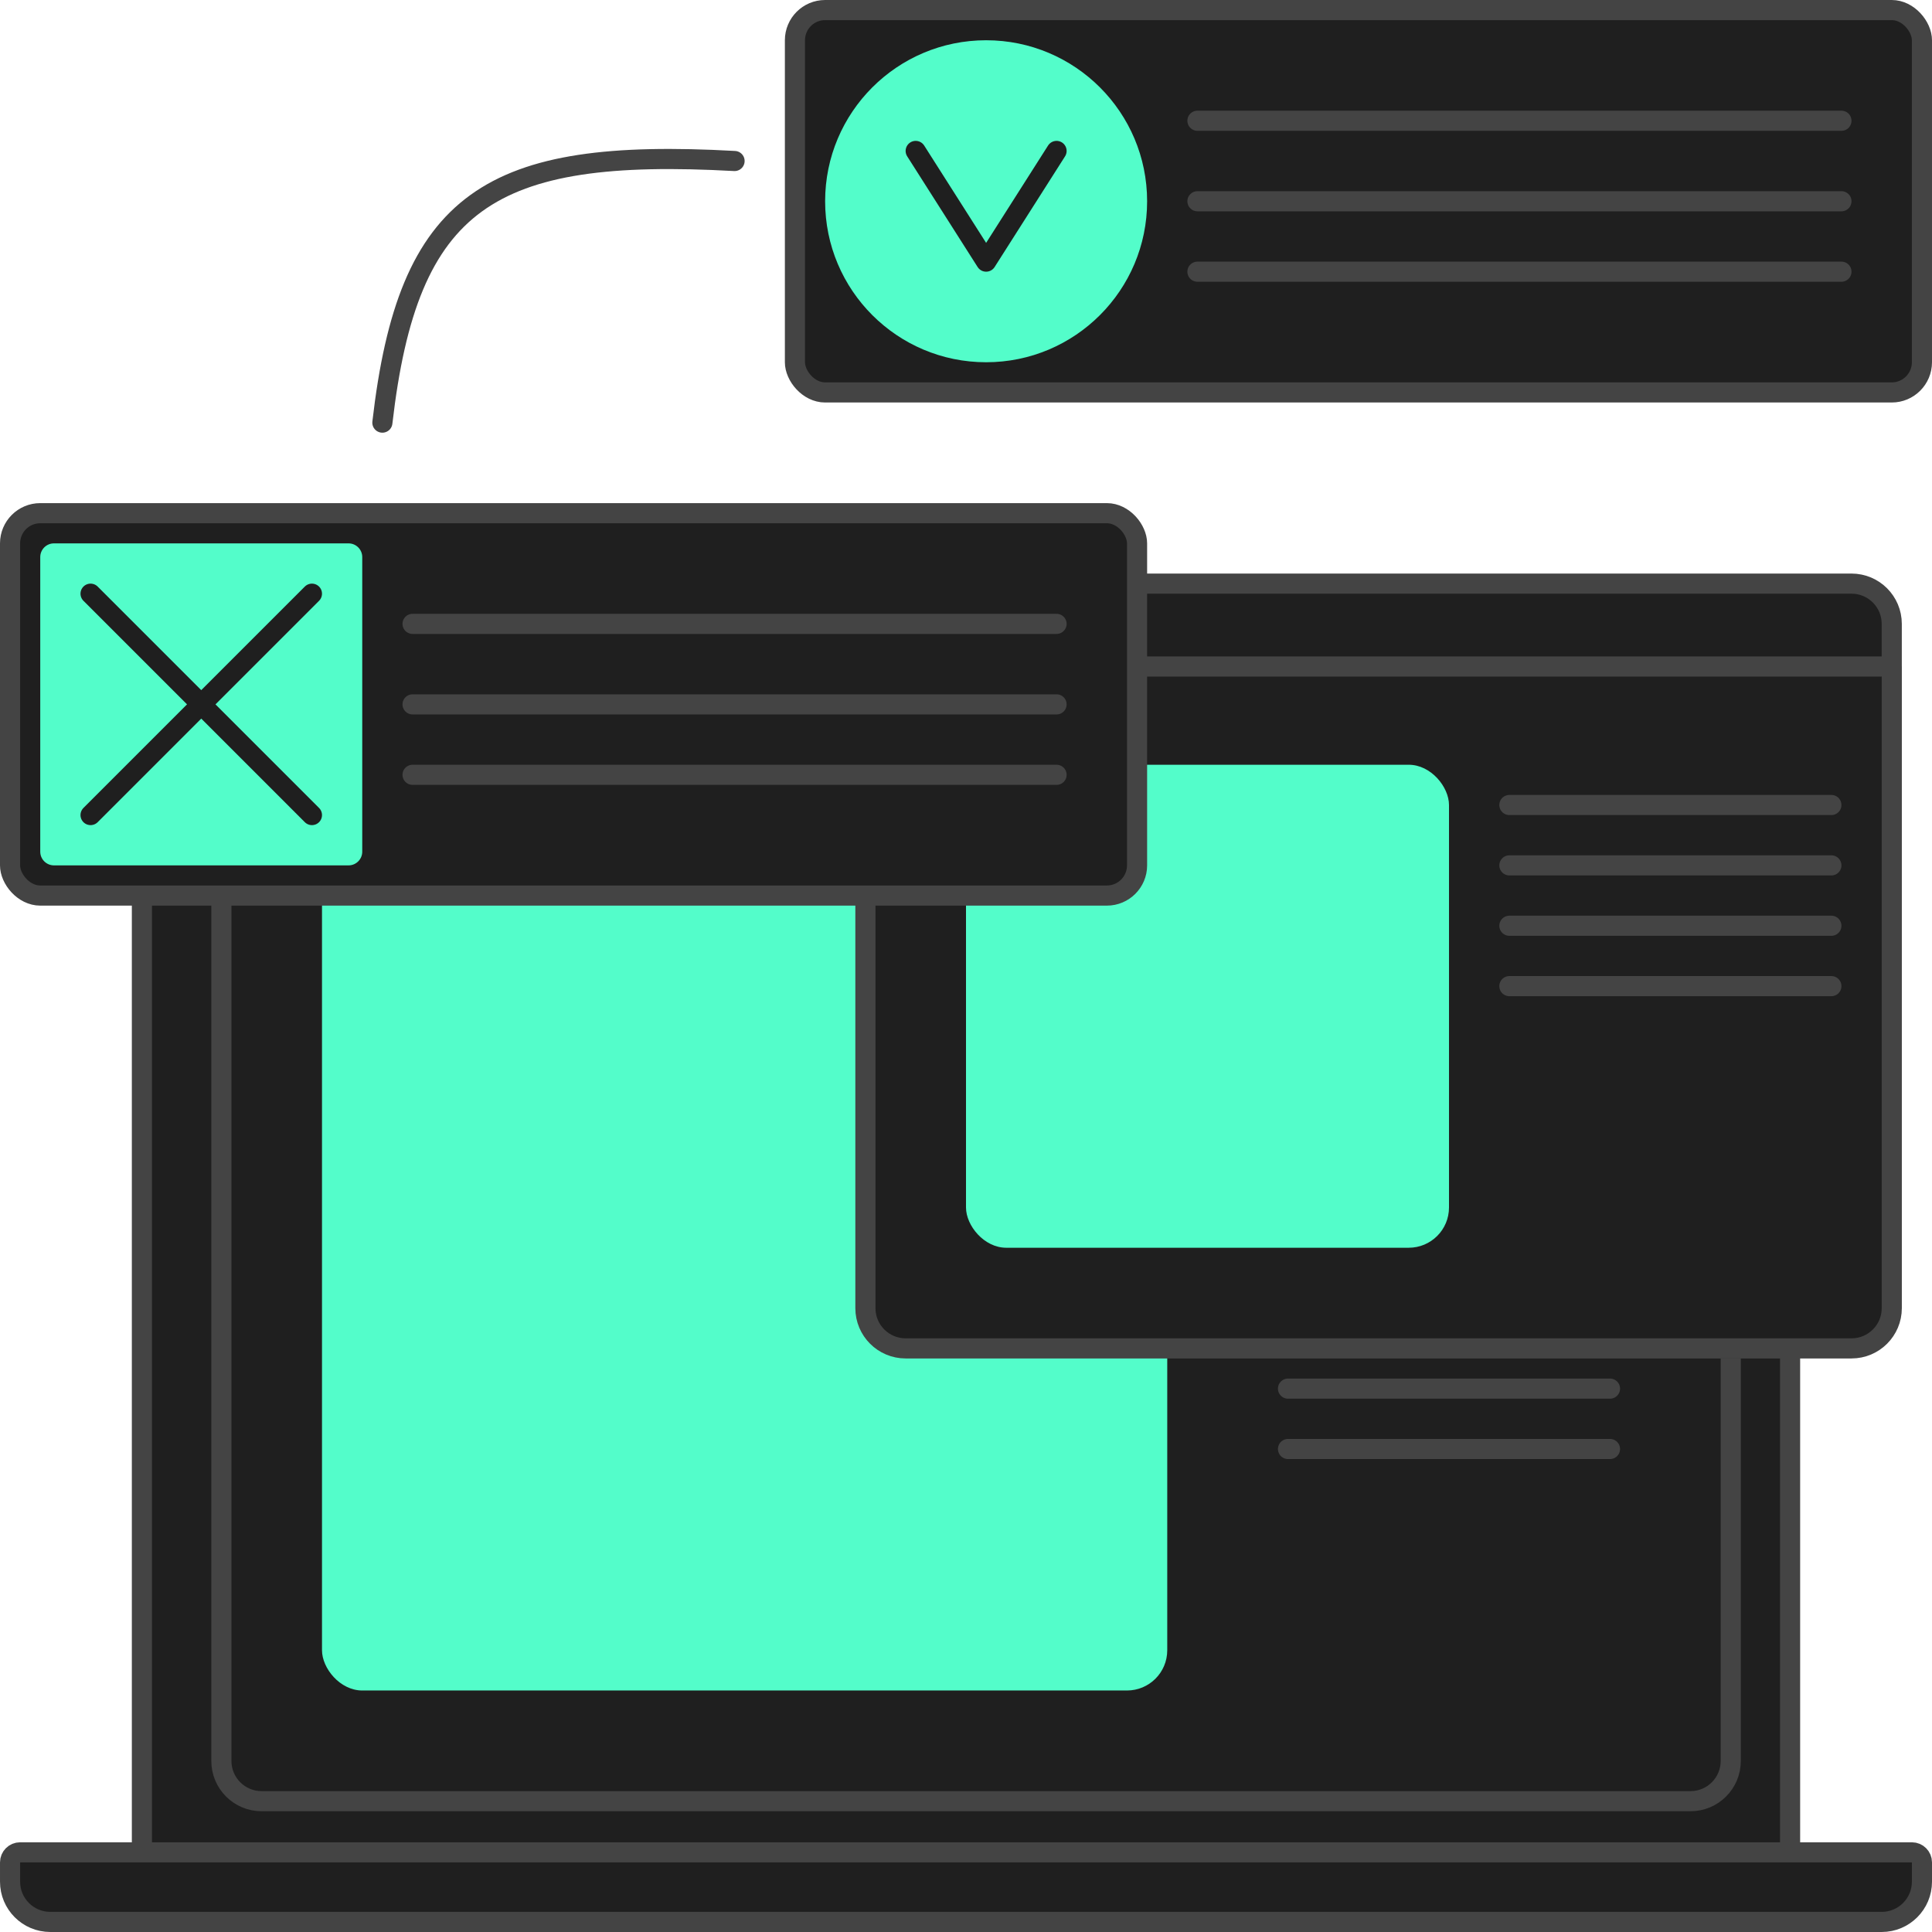
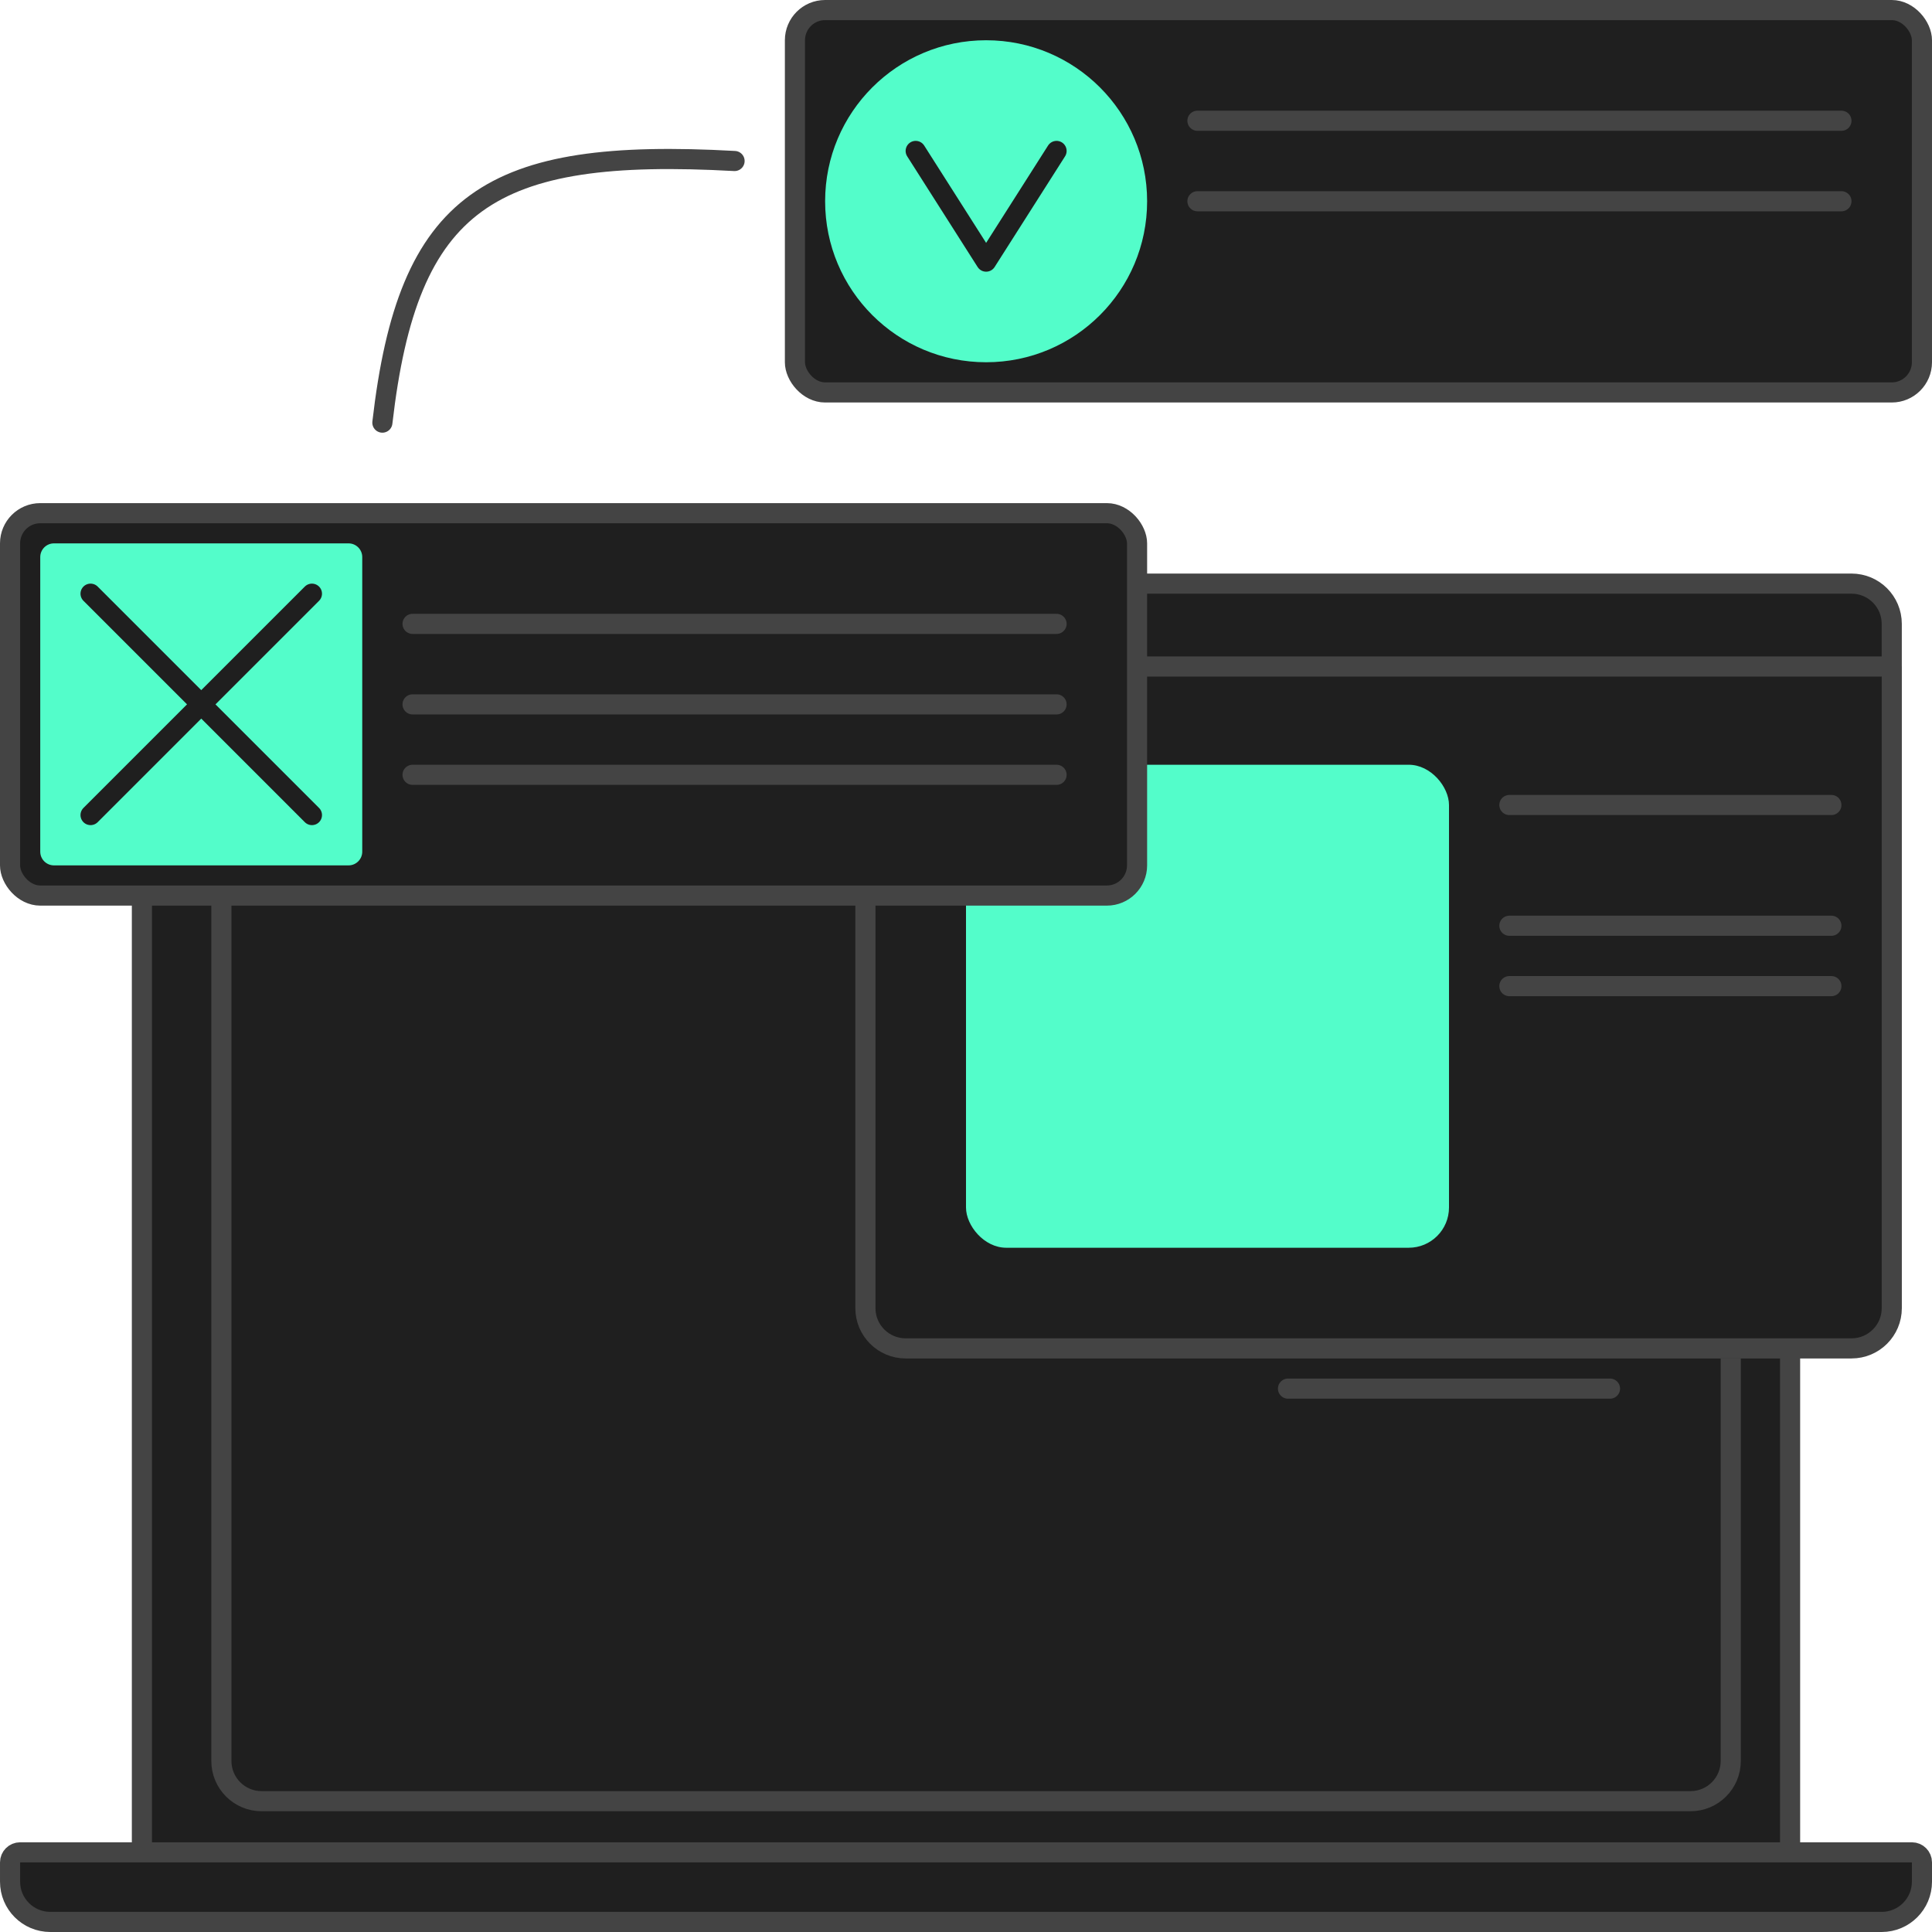
<svg xmlns="http://www.w3.org/2000/svg" fill="none" height="96" viewBox="0 0 96 96" width="96">
  <path d="m7.052 39.5c0-1.105.895-2 2-2h77.897c1.105 0 2 .895 2 2v52.542h-81.897z" fill="#1f1f1f" />
  <path d="m7.052 92.042h81.897 6.052c.276 0 .5.224.5.5v.958c0 1.105-.895 2-2 2h-91c-1.105 0-2-.895-2-2v-.958c0-.276.224-.5.5-.5z" fill="#1f1f1f" />
  <path d="m88.948 92.042v-52.542c0-1.105-.895-2-2-2h-77.897c-1.105 0-2 .895-2 2v52.542m81.897 0h-81.897m81.897 0h6.052c.276 0 .5.224.5.5v.958c0 1.105-.895 2-2 2h-91c-1.105 0-2-.895-2-2v-.958c0-.276.224-.5.5-.5h6.052" stroke="#444" />
  <path d="m64 63h16" stroke="#444" stroke-linecap="round" stroke-linejoin="round" />
  <path d="m64 66h16" stroke="#444" stroke-linecap="round" stroke-linejoin="round" />
  <path d="m64 69h16" stroke="#444" stroke-linecap="round" stroke-linejoin="round" />
-   <path d="m64 72h16" stroke="#444" stroke-linecap="round" stroke-linejoin="round" />
-   <rect fill="#53fdca" height="42" rx="2" width="42" x="16" y="42" />
  <path d="m11 44.5v43c0 1.105.895 2 2 2h71c1.105 0 2-.895 2-2v-20" stroke="#444" />
  <path d="m92 67h-47c-1.105 0-2-.895-2-2v-31.883-2.117c0-1.105.895-2 2-2h40.712 6.287c1.105 0 2 .895 2 2v2.117 4.117 27.767c0 1.105-.895 2-2 2z" fill="#1f1f1f" />
  <path d="m94 33.117v-2.117c0-1.105-.895-2-2-2h-6.287-40.712c-1.105 0-2 .895-2 2v2.117m51 0v4.117 27.767c0 1.105-.895 2-2 2h-47c-1.105 0-2-.895-2-2v-31.883m51 0h-51" stroke="#444" />
  <path d="m75 40h16" stroke="#444" stroke-linecap="round" stroke-linejoin="round" />
-   <path d="m75 43h16" stroke="#444" stroke-linecap="round" stroke-linejoin="round" />
  <path d="m75 46h16" stroke="#444" stroke-linecap="round" stroke-linejoin="round" />
  <path d="m75 49h16" stroke="#444" stroke-linecap="round" stroke-linejoin="round" />
  <rect fill="#53fdca" height="24" rx="2" width="24" x="48" y="38" />
  <g stroke="#444">
    <rect fill="#1f1f1f" height="19" rx="1.5" width="56" x="39.5" y=".5" />
    <rect fill="#1f1f1f" height="19" rx="1.5" width="56" x=".5" y="25.5" />
    <path d="m59.5 6h32" stroke-linecap="round" stroke-linejoin="round" />
    <path d="m20.5 31h32" stroke-linecap="round" stroke-linejoin="round" />
    <path d="m59.5 10h32" stroke-linecap="round" stroke-linejoin="round" />
    <path d="m20.5 35h32" stroke-linecap="round" stroke-linejoin="round" />
-     <path d="m59.5 13.5h32" stroke-linecap="round" stroke-linejoin="round" />
    <path d="m20.5 38.5h32" stroke-linecap="round" stroke-linejoin="round" />
  </g>
  <path d="m41 10c0-4.418 3.582-8 8-8 4.418 0 8 3.582 8 8 0 4.418-3.582 8-8 8-4.418 0-8-3.582-8-8z" fill="#53fdca" />
  <path d="m2 27.681c0-.376.305-.681.681-.681h14.638c.376 0 .681.305.681.681v14.638c0 .376-.305.681-.681.681h-14.638c-.376 0-.681-.305-.681-.681z" fill="#53fdca" />
  <path d="m45.5 7.5 3.5 5.5 3.5-5.5" stroke="#1f1f1f" stroke-linecap="round" stroke-linejoin="round" />
  <path d="m4.5 29.5 11 11m-11 0 11-11" stroke="#1f1f1f" stroke-linecap="round" stroke-linejoin="round" />
  <path d="m19 21c1.272-11.063 5.322-13.674 17.5-13" stroke="#444" stroke-linecap="round" stroke-linejoin="round" />
</svg>